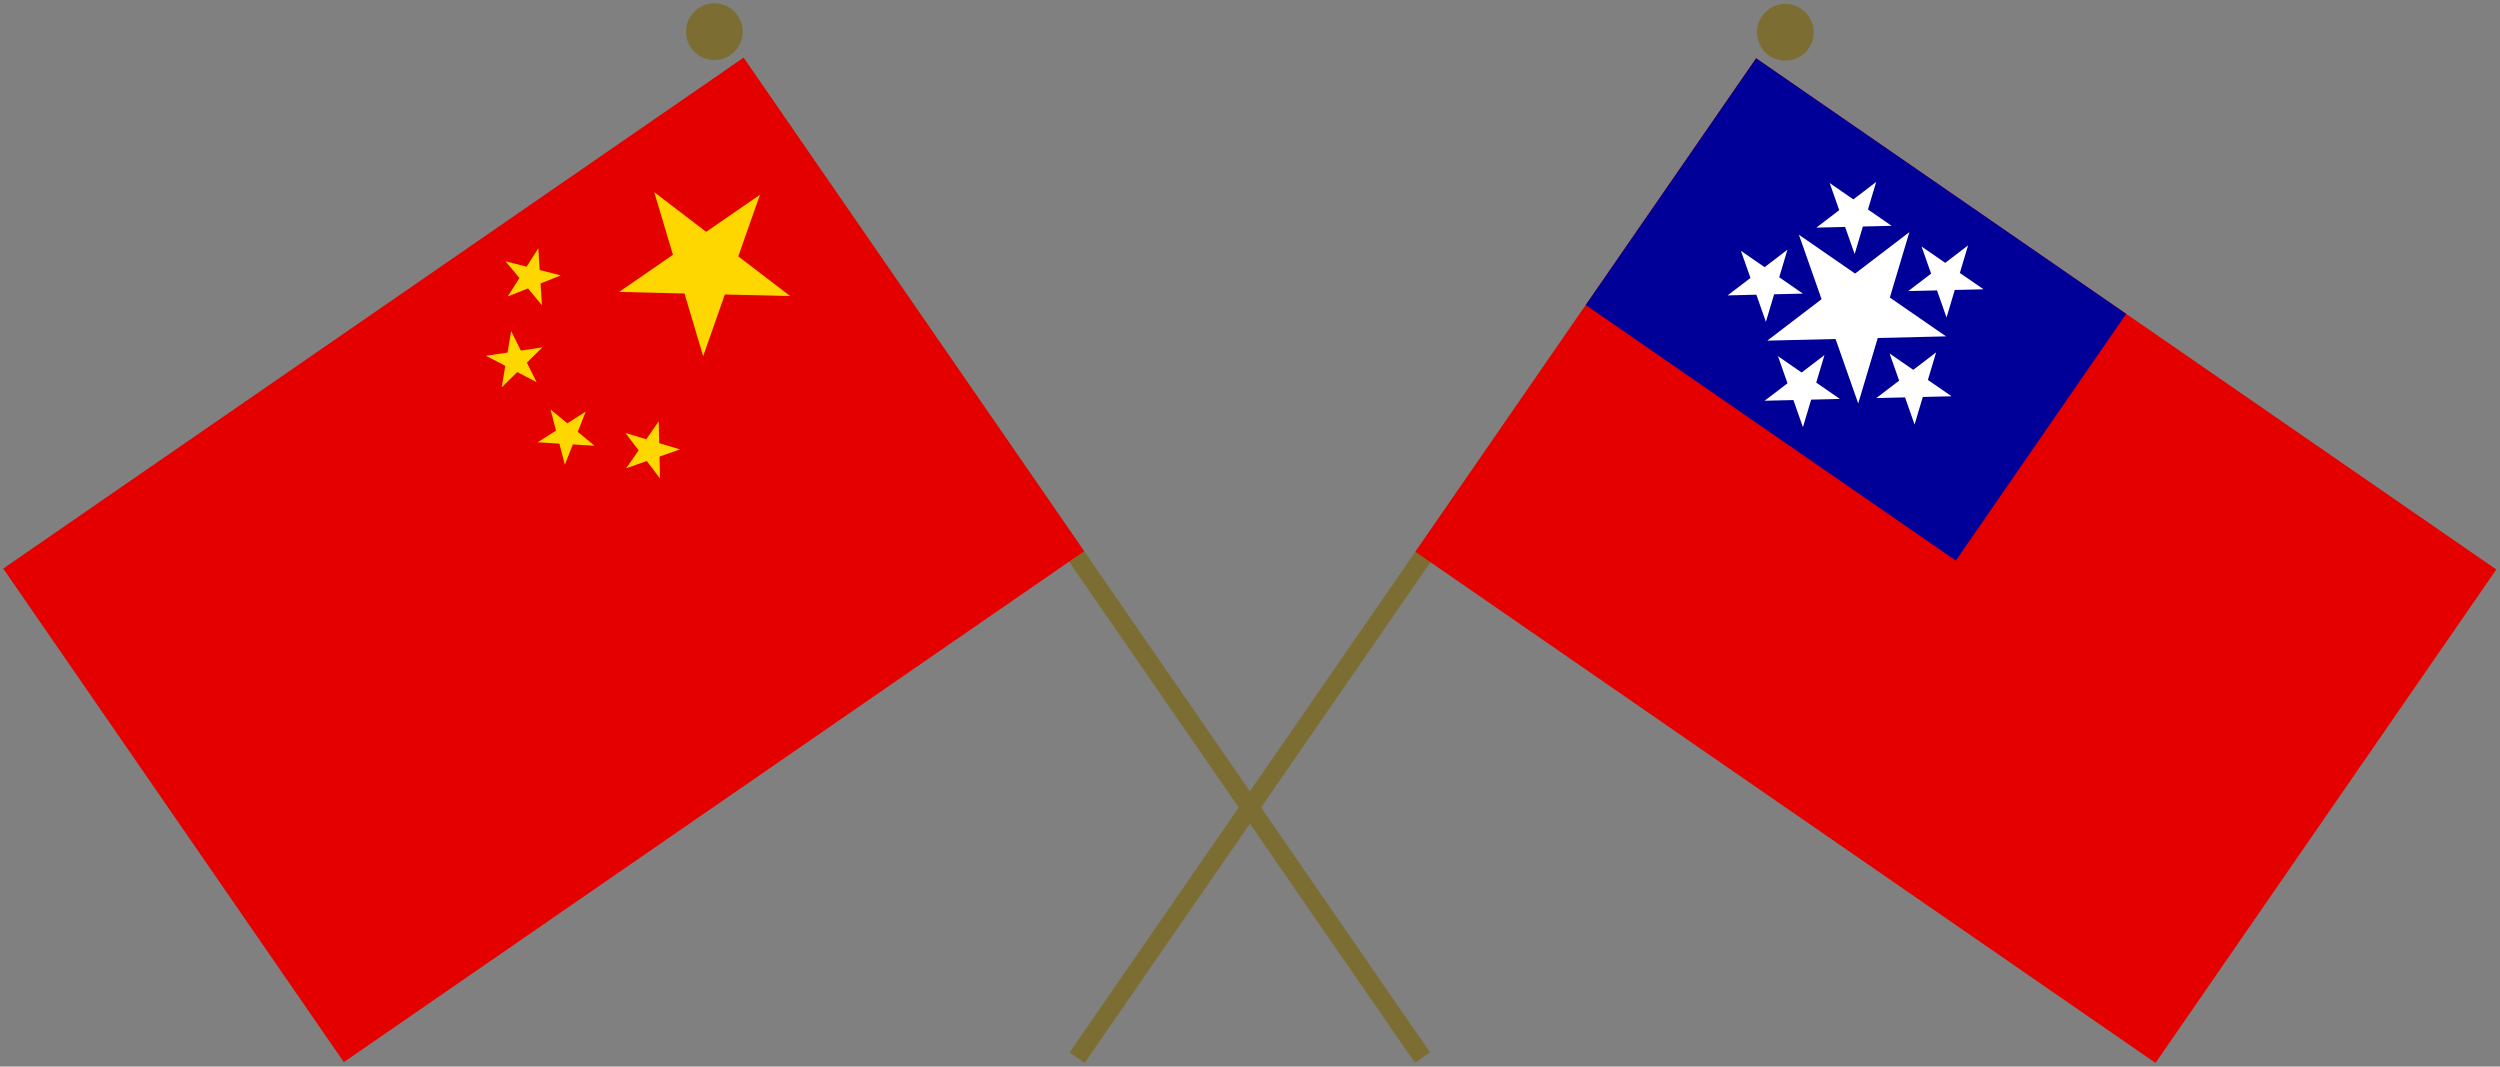
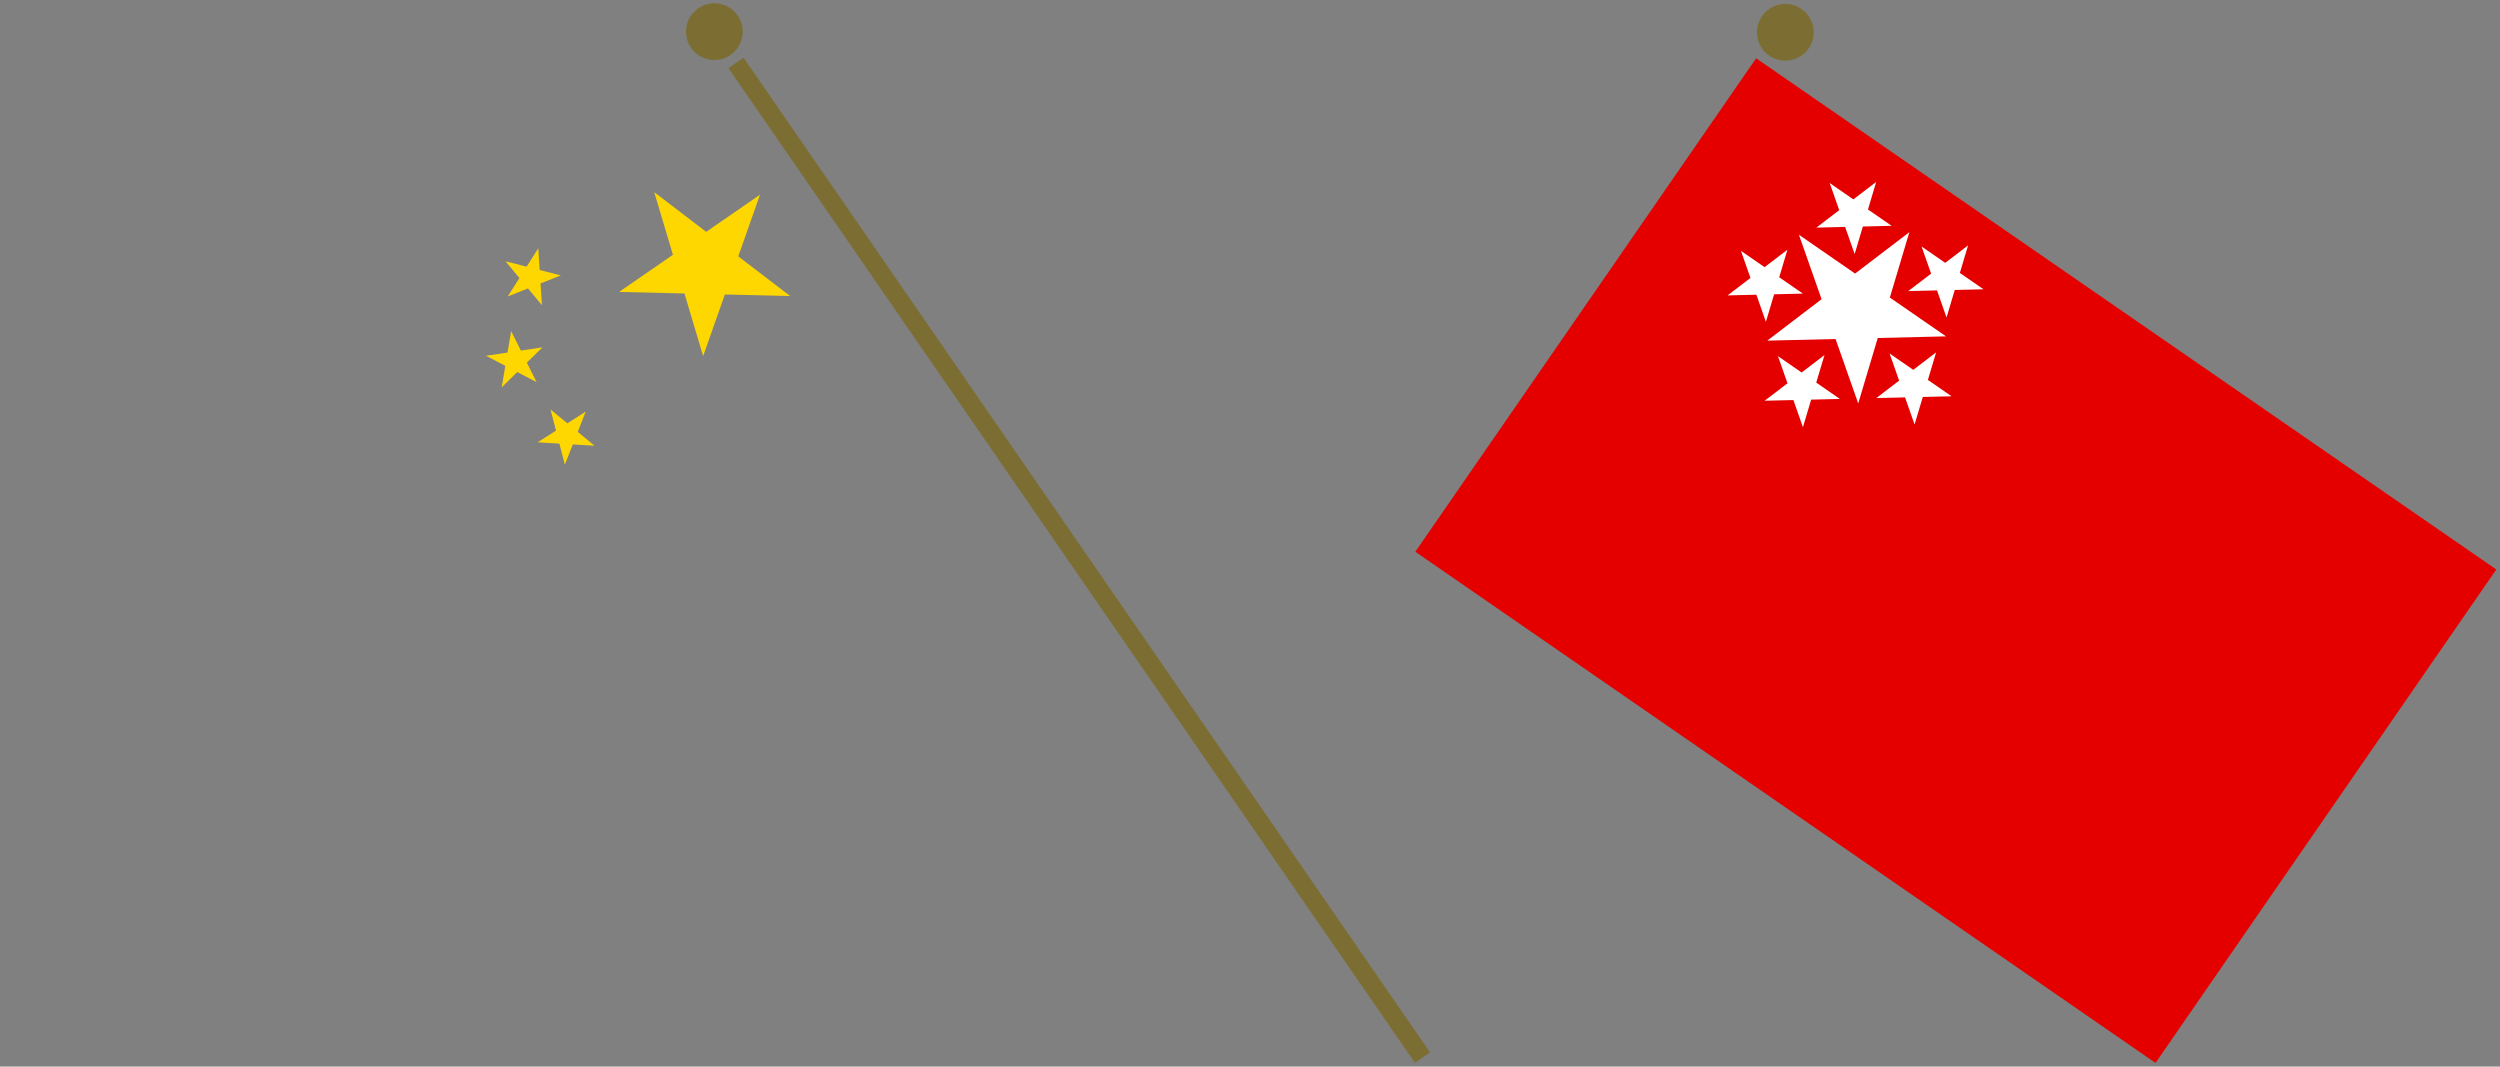
<svg xmlns="http://www.w3.org/2000/svg" xmlns:ns1="http://sodipodi.sourceforge.net/DTD/sodipodi-0.dtd" xmlns:ns2="http://www.inkscape.org/namespaces/inkscape" width="675.348" height="288.138" version="1.1" viewBox="0 0 675.348 288.138" xml:space="preserve" id="svg48" ns1:docname="Crossed Flags of The People's Republic of China and Burma (1948-1974).svg" ns2:version="1.1.2 (b8e25be833, 2022-02-05)">
  <rect x="0" y="0" width="675.348" height="288.138" fill="#808080" stroke="none" />
  <defs id="defs52" />
  <ns1:namedview id="namedview50" pagecolor="#ffffff" bordercolor="#666666" borderopacity="1.0" ns2:pageshadow="2" ns2:pageopacity="0.0" ns2:pagecheckerboard="0" showgrid="false" ns2:object-paths="false" ns2:snap-intersection-paths="false" ns2:snap-smooth-nodes="false" ns2:snap-bbox="false" ns2:snap-bbox-edge-midpoints="false" ns2:bbox-nodes="false" showguides="true" ns2:guide-bbox="true" ns2:snap-bbox-midpoints="false" ns2:zoom="1.5888105" ns2:cx="337.674" ns2:cy="143.81828" ns2:window-width="1920" ns2:window-height="1001" ns2:window-x="-9" ns2:window-y="-9" ns2:window-maximized="1" ns2:current-layer="svg48" ns2:snap-global="false" />
  <style type="text/css" id="style2">
	.st0{fill:#7C6E32;}
	.st1{fill:#FFFFFF;}
	.st2{fill:#F9C300;}
	.st3{fill:#133481;}
	.st4{fill:#C2231F;}
</style>
  <g transform="rotate(34.63,494.647,399.726)" id="g22" ns2:label="g16" style="display:inline">
    <g transform="translate(-4)" fill="#7c6e32" fill-rule="evenodd" stroke-linecap="square" stroke-linejoin="round" stroke-width="0.3" id="g8" ns2:label="g6">
-       <rect x="263.78" y="95.281" width="4.972" height="326.389" stop-color="#000000" id="rect4" ns2:label="rect2" />
      <circle cx="266.28" cy="85.013" r="7.662" stop-color="#000000" id="circle6" ns2:label="circle4" />
    </g>
    <g transform="matrix(0.27,0,0,0.27,390.8,4.795)" id="g20" ns2:label="g14">
      <path d="m -485.26,335.133 900,-2e-5 -10e-5,600 -900,-5e-5 z" fill="#fe0000" id="path2" style="fill:#e50000;fill-opacity:1;stroke-width:1" ns2:label="path8" />
-       <path d="m -485.26,335.133 450,4e-5 v 300 l -450,-2e-5 z" fill="#000095" id="path4" style="display:inline;fill:#000099;fill-opacity:1;stroke-width:1" ns2:label="path10" />
      <path id="use8150-9" style="display:inline;fill:#ffffff;stroke-width:0.941" d="m -316.124,368.645 -8.89,27.363 -28.772,-0.001 23.276,16.912 -8.89,27.363 23.276,-16.912 23.278,16.912 -8.892,-27.361 23.276,-16.912 -28.77,-0.001 z m 111.727,0.005 -8.892,27.361 -28.772,-10e-4 23.278,16.913 -8.892,27.361 23.276,-16.91 23.278,16.91 -8.89,-27.363 23.276,-16.913 -28.772,-0.001 z m -55.863,22.439 -21.117,64.988 -68.329,-0.003 55.28,40.165 -21.115,64.985 55.282,-40.163 55.28,40.163 -21.115,-64.985 55.282,-40.165 -68.332,-0.003 z m -90.389,83.82 -8.89,27.361 h -28.772 l 23.278,16.91 -8.895,27.363 23.278,-16.913 23.278,16.91 -8.892,-27.361 23.276,-16.913 -28.77,-2e-4 z m 180.776,0 -8.89,27.363 -28.772,-2e-4 23.276,16.91 -8.89,27.363 23.276,-16.91 23.278,16.91 -8.892,-27.363 23.278,-16.91 -28.772,-2e-4 z m -90.387,65.67 -8.89,27.363 -28.772,-2e-4 23.276,16.912 -8.89,27.363 23.276,-16.913 23.276,16.913 -8.89,-27.363 23.276,-16.912 -28.772,-2e-4 z" ns2:label="path12" />
    </g>
  </g>
  <g transform="matrix(-0.823,0.568,0.568,0.823,502.5,-211.4)" id="g42" ns2:label="g34">
    <g transform="translate(-17.613,10.682)" fill="#7c6e32" fill-rule="evenodd" stroke-linecap="square" stroke-linejoin="round" stroke-width="0.3" id="g28" ns2:label="g22">
      <rect x="394.8" y="4.795" width="4.972" height="326.474" stop-color="#000000" id="rect24" ns2:label="rect18" />
      <circle cx="397.3" cy="-5.473" r="7.662" stop-color="#000000" id="circle26" ns2:label="circle20" />
    </g>
    <g transform="matrix(0.27,0,0,0.27,390.8,4.795)" id="g40" ns2:label="g32" style="display:inline">
-       <path fill="#ee1c25" d="m -50.444,39.55 900.016,-0.039 0.026,600.011 -900.016,0.039 z" id="path1-6" style="fill:#e50000;fill-opacity:1;stroke-width:1" ns2:label="path24" ns1:nodetypes="ccccc" />
      <path id="s-5" d="m 99.562,99.545 -20.203,62.189 -65.392,0.003 52.905,38.434 -20.205,62.191 52.9,-38.438 52.903,38.434 -20.21,-62.19 52.902,-38.439 -65.392,0.003 z" style="fill:#ffd700;fill-opacity:1;stroke-width:1" ns2:label="path26" />
      <path id="path5-8" style="fill:#ffd700;fill-opacity:1;stroke-width:1" ns2:label="path28" d="m 226.933,79.843 11.219,18.688 -14.313,16.445 21.238,-4.892 11.223,18.693 1.908,-21.715 21.238,-4.892 -20.056,-8.531 1.912,-21.709 -14.308,16.441 z m 69.419,52.761 3.084,21.572 -19.567,9.602 21.474,3.736 3.082,21.582 10.187,-19.274 21.474,3.736 -15.172,-15.641 10.187,-19.274 -19.573,9.607 z" />
-       <path id="path6-8-2" style="fill:#ffd700;fill-opacity:1;stroke-width:1" ns2:label="path30" d="m 308.494,219.555 -5.988,20.963 -21.781,0.784 18.085,12.17 -5.986,20.953 17.158,-13.434 18.085,12.169 -7.476,-20.473 17.164,-13.438 -21.781,0.784 z m -82.347,71.25 11.978,18.207 -13.618,17.019 21.023,-5.764 11.978,18.207 1.014,-21.774 21.019,-5.77 -20.397,-7.689 1.014,-21.774 -13.618,17.019 z" />
+       <path id="path6-8-2" style="fill:#ffd700;fill-opacity:1;stroke-width:1" ns2:label="path30" d="m 308.494,219.555 -5.988,20.963 -21.781,0.784 18.085,12.17 -5.986,20.953 17.158,-13.434 18.085,12.169 -7.476,-20.473 17.164,-13.438 -21.781,0.784 z z" />
    </g>
  </g>
</svg>